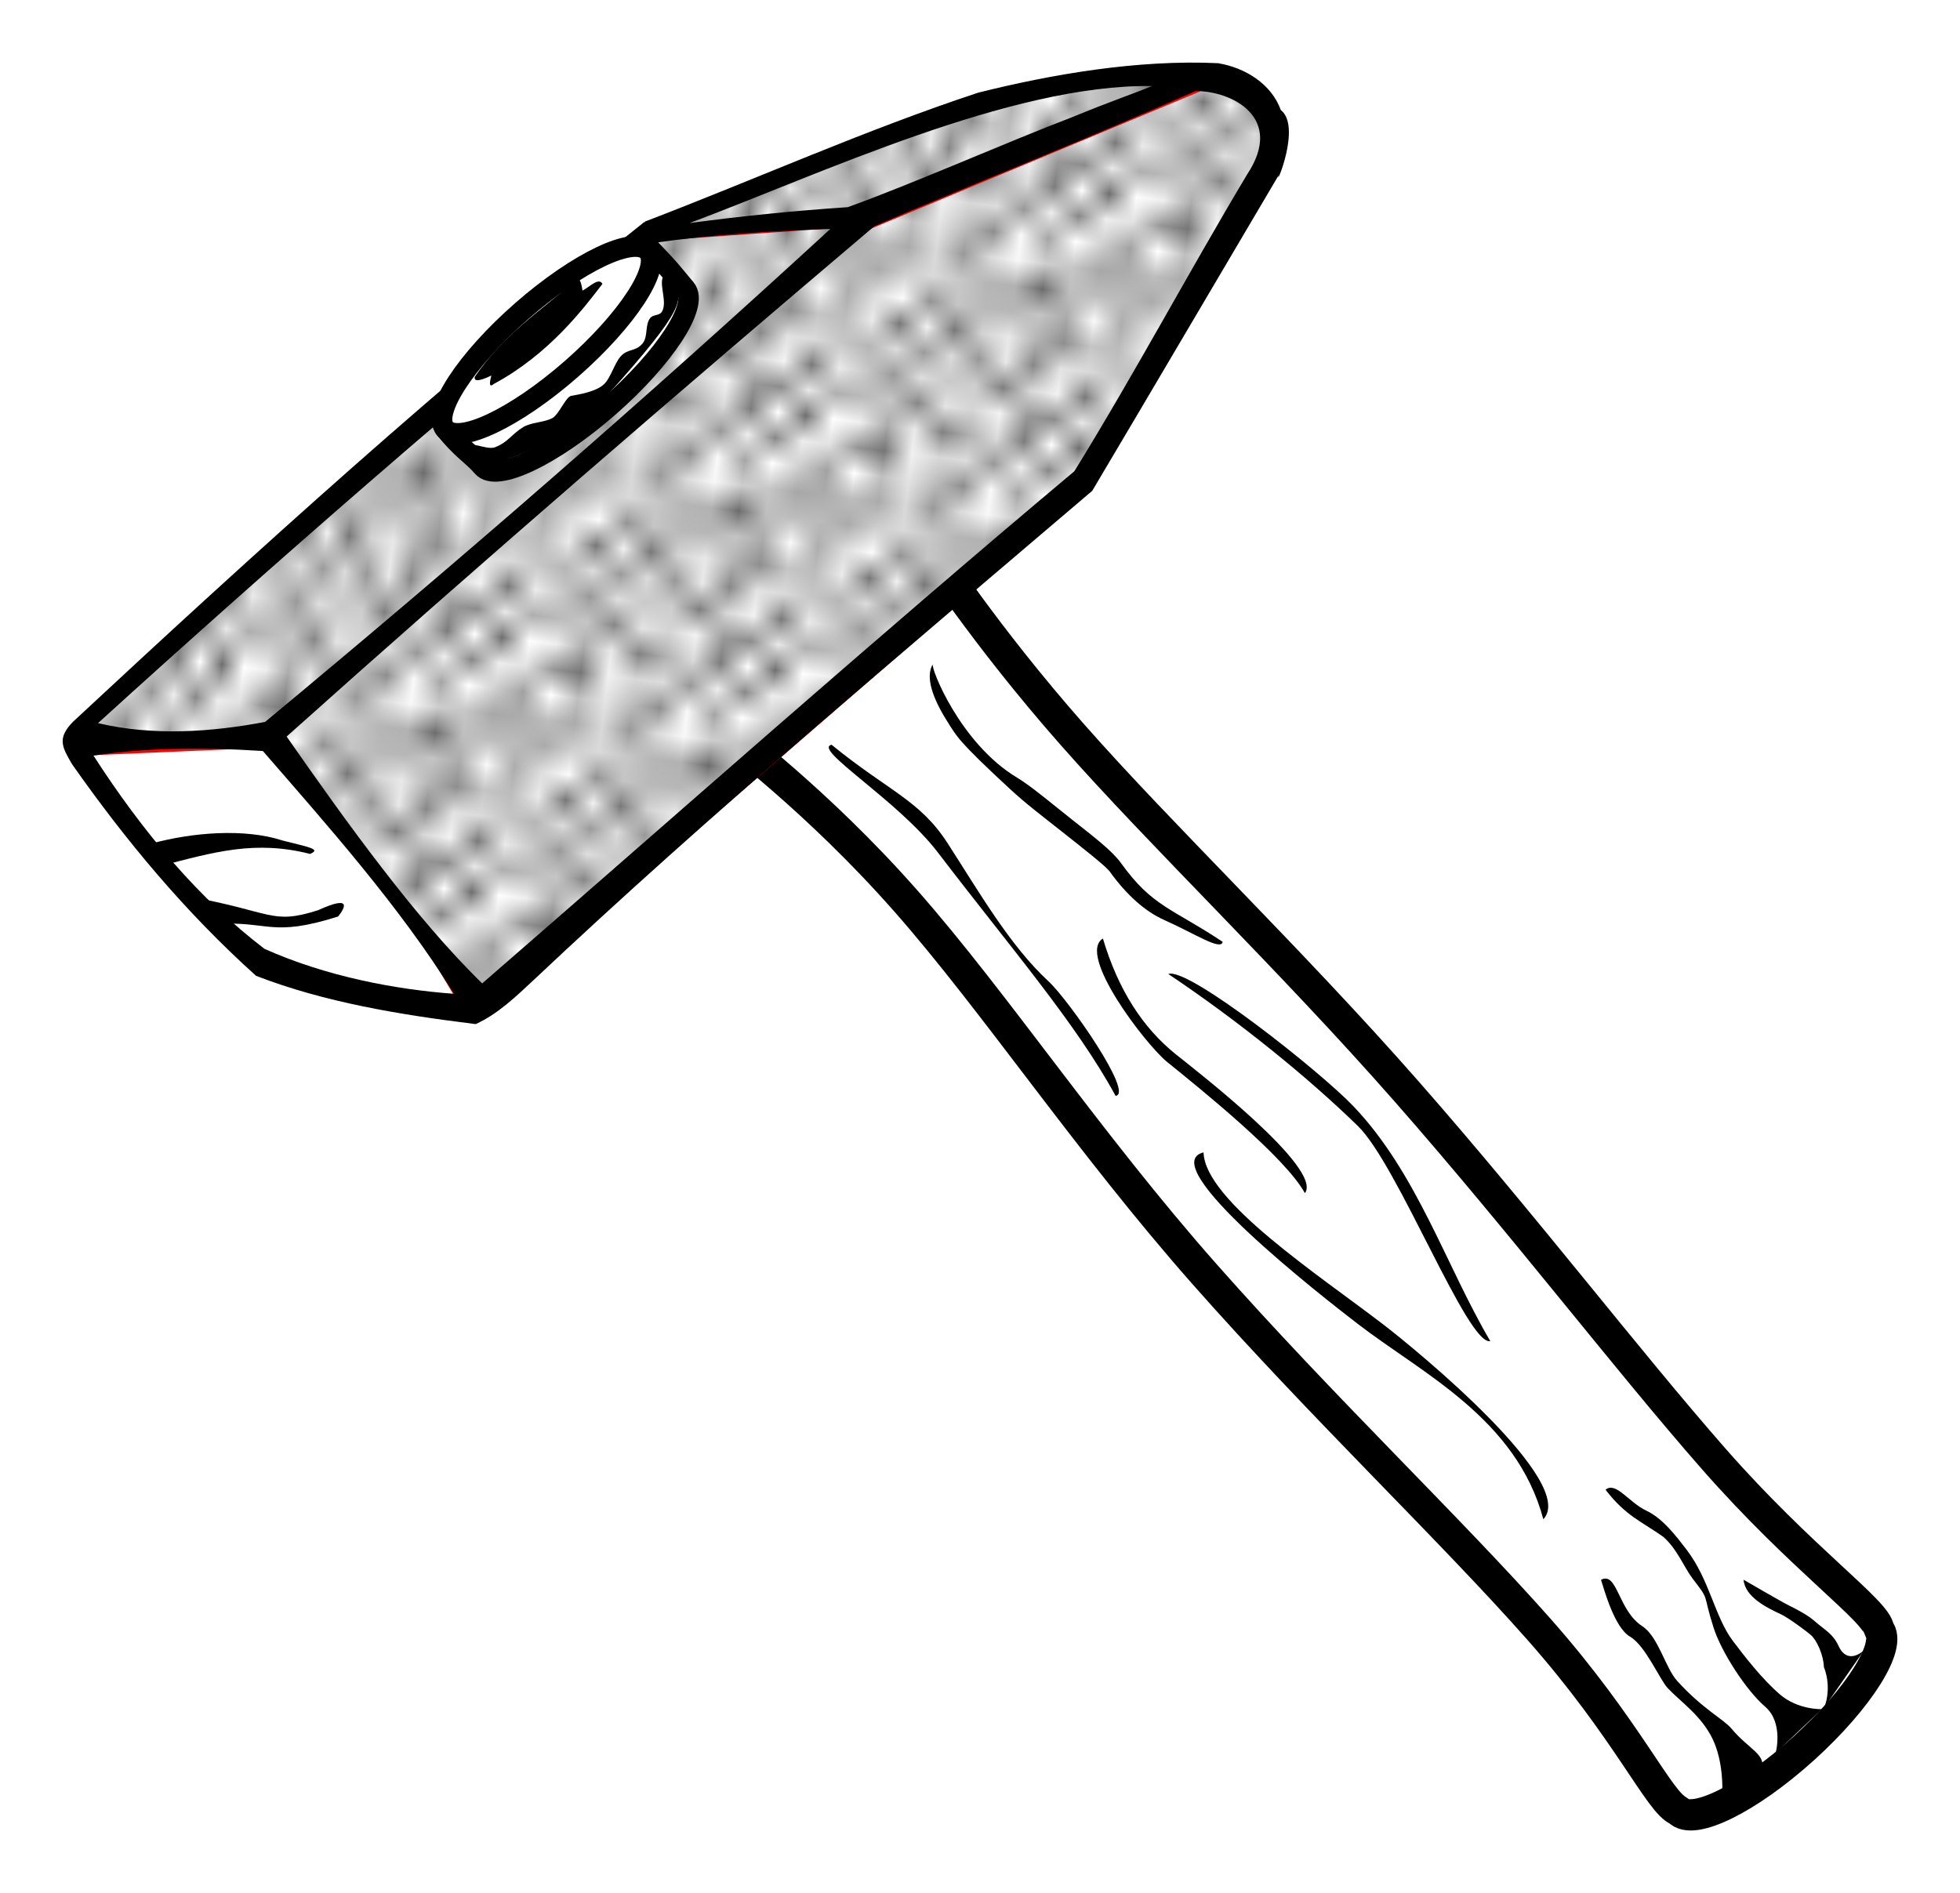
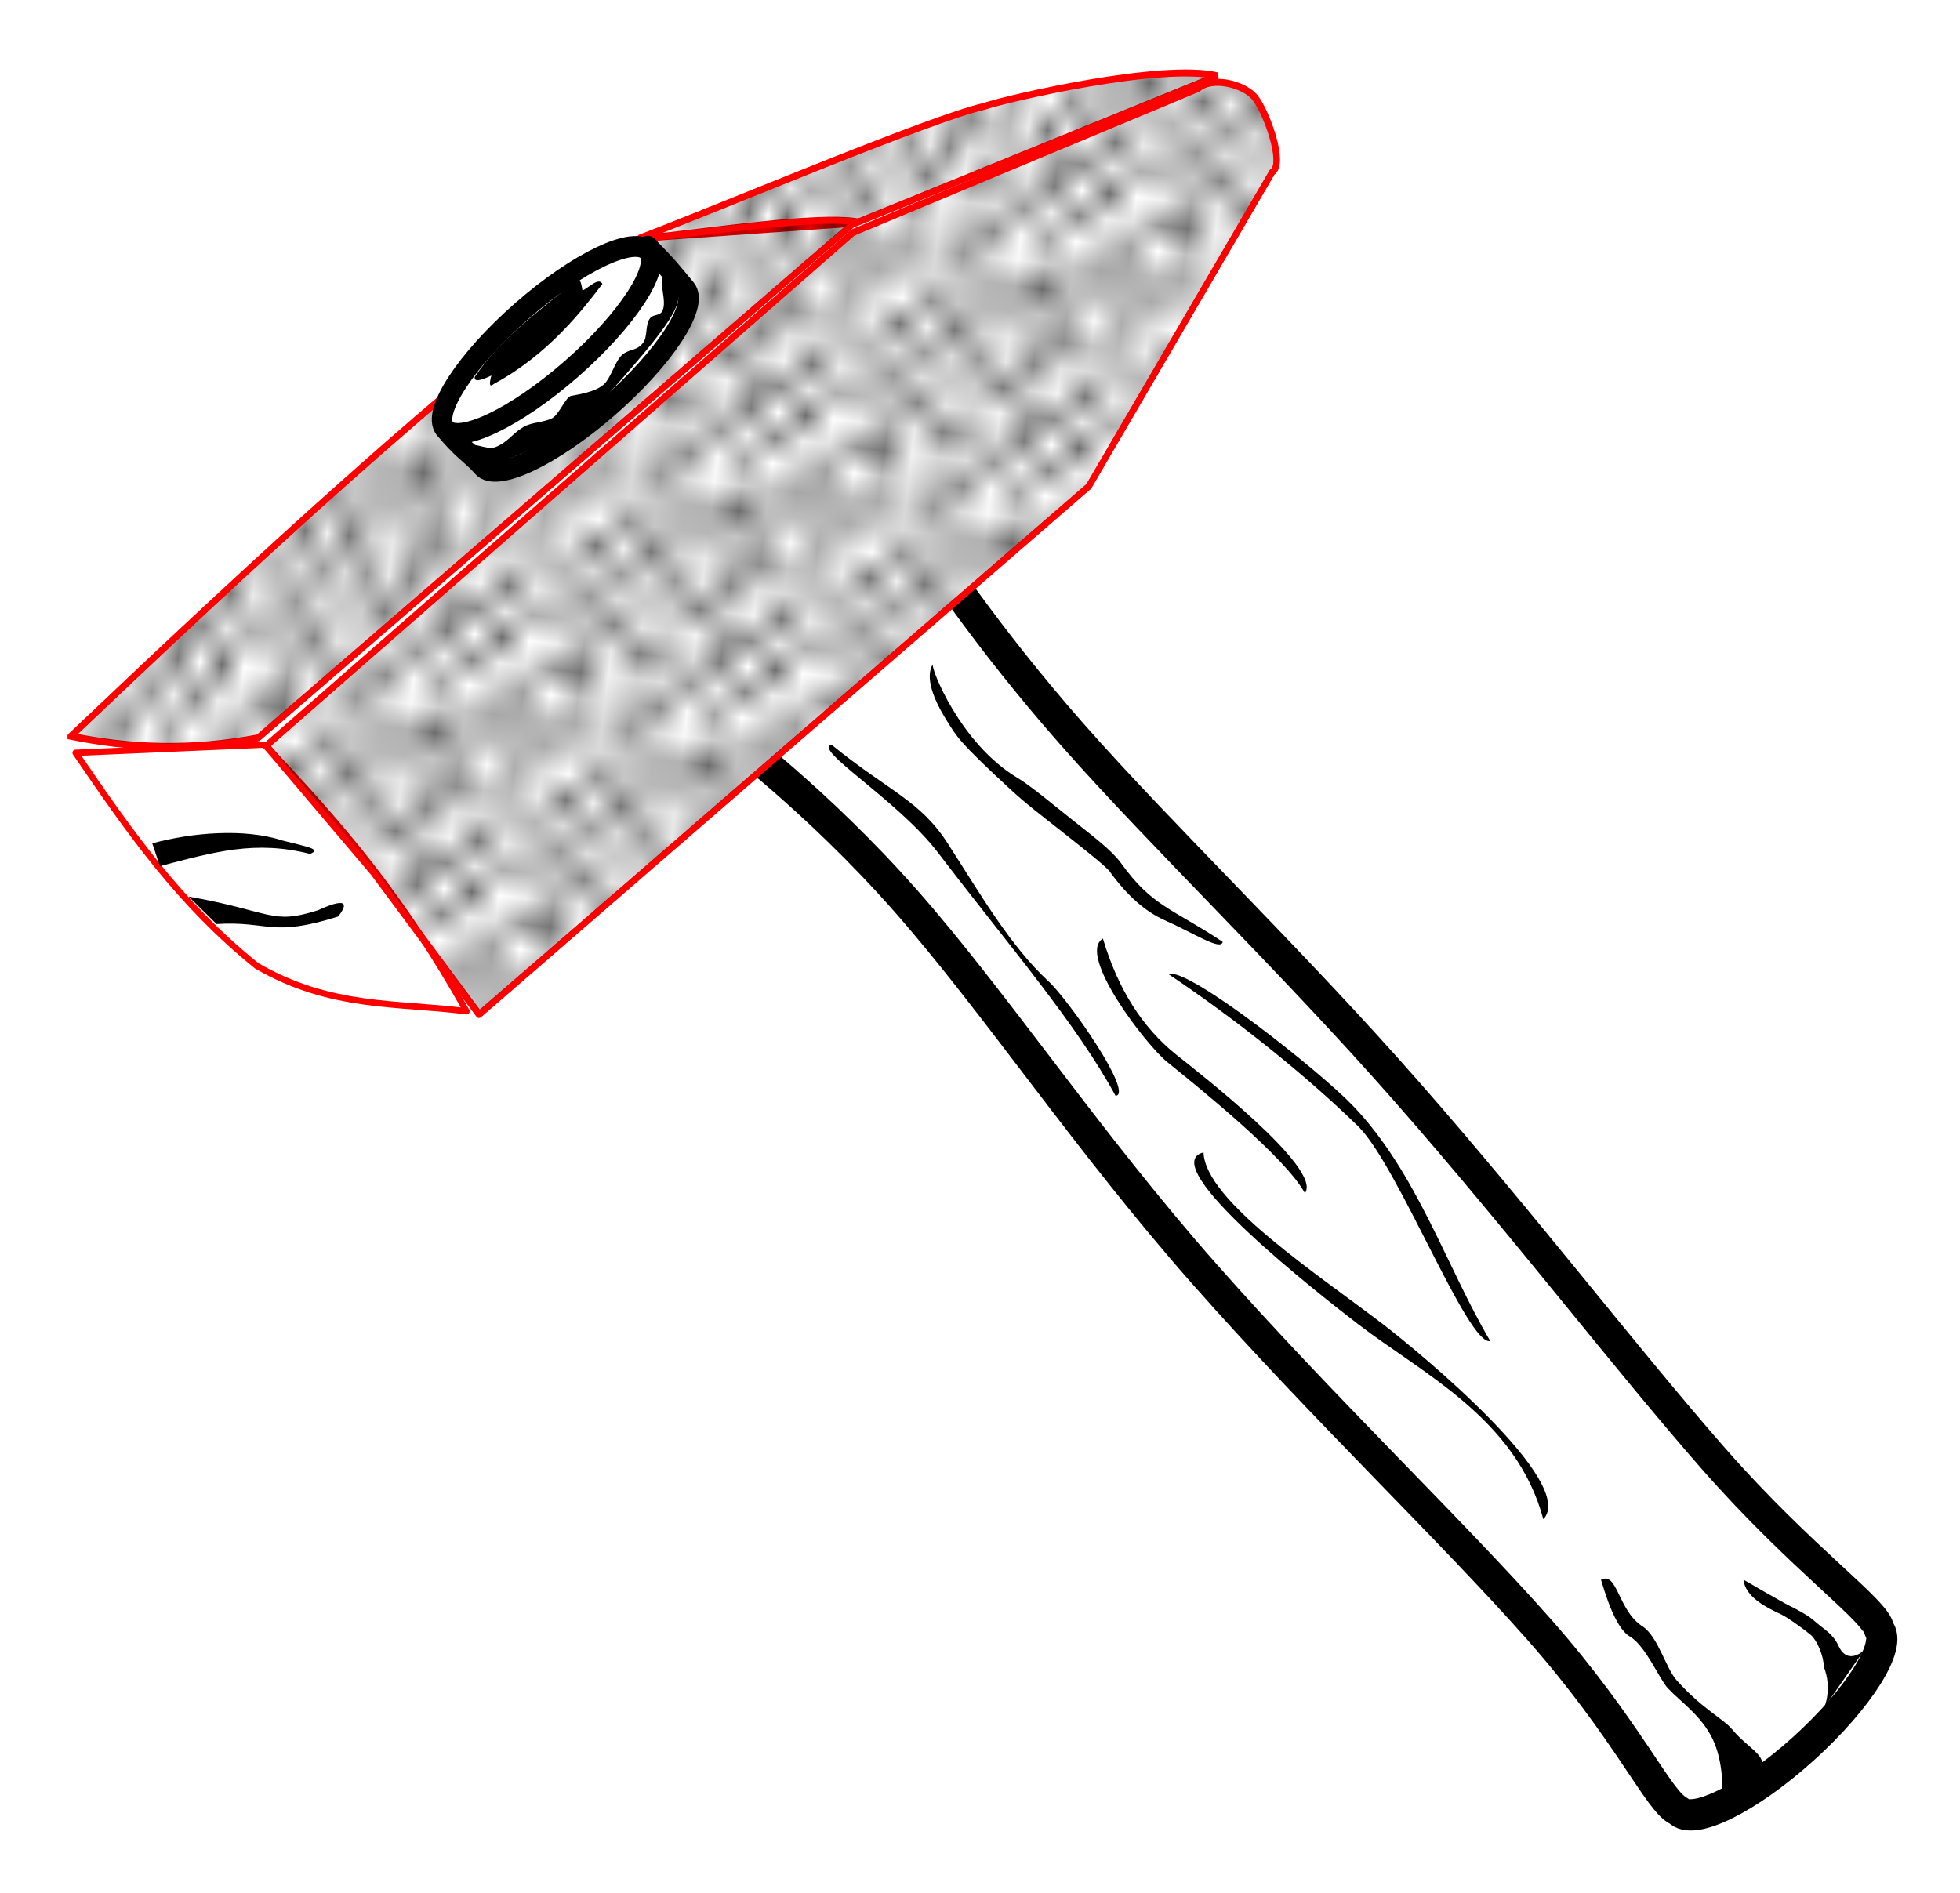
<svg xmlns="http://www.w3.org/2000/svg" xmlns:xlink="http://www.w3.org/1999/xlink" width="31.313mm" height="30.25mm" version="1.1" viewBox="0 0 110.95 107.19">
  <defs>
    <pattern id="b" xlink:href="#a" patternTransform="matrix(.893 0 0 1.357 162.14 915.36)" />
    <pattern id="c" xlink:href="#a" patternTransform="matrix(1.286 0 0 1.179 197.99 957.62)" />
    <pattern id="d" xlink:href="#a" patternTransform="matrix(1.036 0 0 1.643 177.14 925.71)" />
    <pattern id="a" width="10" height="10" patternTransform="translate(0) scale(10)" patternUnits="userSpaceOnUse">
      <circle cx="2.567" cy=".81" r=".45" />
      <circle cx="3.048" cy="2.33" r=".45" />
      <circle cx="4.418" cy="2.415" r=".45" />
      <circle cx="1.844" cy="3.029" r=".45" />
      <circle cx="6.08" cy="1.363" r=".45" />
      <circle cx="5.819" cy="4.413" r=".45" />
      <circle cx="4.305" cy="4.048" r=".45" />
      <circle cx="5.541" cy="3.045" r=".45" />
      <circle cx="4.785" cy="5.527" r=".45" />
      <circle cx="2.667" cy="5.184" r=".45" />
      <circle cx="7.965" cy="1.448" r=".45" />
      <circle cx="7.047" cy="5.049" r=".45" />
      <circle cx="4.34" cy=".895" r=".45" />
      <circle cx="7.125" cy=".34" r=".45" />
      <circle cx="9.553" cy="1.049" r=".45" />
      <circle cx="7.006" cy="2.689" r=".45" />
      <circle cx="8.909" cy="2.689" r=".45" />
      <circle cx="9.315" cy="4.407" r=".45" />
      <circle cx="7.82" cy="3.87" r=".45" />
      <circle cx="8.27" cy="5.948" r=".45" />
      <circle cx="7.973" cy="7.428" r=".45" />
      <circle cx="9.342" cy="8.072" r=".45" />
      <circle cx="8.206" cy="9.315" r=".45" />
      <circle cx="9.682" cy="9.475" r=".45" />
      <circle cx="9.688" cy="6.186" r=".45" />
      <circle cx="3.379" cy="6.296" r=".45" />
      <circle cx="2.871" cy="8.204" r=".45" />
      <circle cx="4.59" cy="8.719" r=".45" />
      <circle cx="3.181" cy="9.671" r=".45" />
      <circle cx="5.734" cy="7.315" r=".45" />
      <circle cx="6.707" cy="6.513" r=".45" />
      <circle cx="5.73" cy="9.67" r=".45" />
      <circle cx="6.535" cy="8.373" r=".45" />
      <circle cx="4.37" cy="7.154" r=".45" />
      <circle cx=".622" cy="7.25" r=".45" />
      <circle cx=".831" cy="5.679" r=".45" />
      <circle cx="1.257" cy="8.519" r=".45" />
      <circle cx="1.989" cy="6.877" r=".45" />
      <circle cx=".374" cy="3.181" r=".45" />
      <circle cx="1.166" cy="1.664" r=".45" />
      <circle cx="1.151" cy=".093" r=".45" />
      <circle cx="1.151" cy="10.093" r=".45" />
      <circle cx="1.302" cy="4.451" r=".45" />
      <circle cx="3.047" cy="3.763" r=".45" />
    </pattern>
  </defs>
  <g transform="translate(2.029 -945.35)" fill-rule="evenodd">
    <path d="m50.413 976.31c0.354 0.355 3.204 4.893 8.262 10.635 5.058 5.743 12.326 12.691 18.926 20.208 6.6 7.517 12.408 15.13 17.387 20.807 4.98 5.677 9.284 8.658 9.328 9.643 0.786 0.895-1.113 3.916-4.242 6.748-3.128 2.831-6.301 4.401-7.087 3.506-1.054-0.382-2.881-4.578-7.887-10.243-5.006-5.665-12.284-12.582-18.925-20.101-6.641-7.519-11.891-15.44-16.942-21.168-5.05-5.727-9.901-9.26-10.134-9.551z" color="#000000" fill="#fff" stroke="#000" stroke-linecap="round" stroke-linejoin="bevel" stroke-width="1.772" />
    <g transform="matrix(1.203 .144 -.146 1.222 136.12 -230.01)" fill="#fff" stroke="#f00" stroke-width=".29">
      <path d="m32.845 968.99c4.184-2.175 12.824-7.043 15.268-7.912 1.176-0.543 8.015-2.963 10.651-2.669l-15.963 8.703z" stroke-linejoin="bevel" />
      <path d="m18.355 994.21 24.375-26.655 15.217-8.464c0.587-0.642 2.079-0.455 2.669 0.084 0.59 0.54 1.812 2.882 1.229 3.332l-6.765 15.354-25.357 27.459-5.684-5.912z" color="#000000" stroke-linecap="round" stroke-linejoin="round" />
      <path d="m9.239 994.84c2.789 0.234 5.671 6e-3 8.699-0.949l24.852-26.85c-1.921-0.035-6.246 1.133-9.947 1.987-8.466 8.006-16.074 16.87-23.604 25.812z" />
      <path d="m9.544 995.59 8.72-1.407c4.028 3.265 7.275 6.232 10.852 11.077-3.249-0.031-6.301 0.633-9.988-0.931-3.924-2.421-6.601-5.377-9.584-8.739z" color="#000000" stroke-linecap="round" stroke-linejoin="round" />
    </g>
    <g transform="matrix(1.203 .144 -.146 1.222 36.292 -158.29)" stroke="#f00" stroke-width=".29">
      <path d="m107.62 901.52c4.184-2.175 12.824-7.043 15.268-7.912 1.176-0.543 8.015-2.963 10.651-2.669l-15.963 8.703z" fill="url(#b)" stroke-linejoin="bevel" />
      <path d="m93.134 926.74 24.375-26.655 15.217-8.464c0.587-0.642 2.079-0.455 2.669 0.084 0.59 0.54 1.812 2.882 1.229 3.332l-6.765 15.354-25.357 27.459-5.684-5.912z" color="#000000" fill="url(#c)" stroke-linecap="round" stroke-linejoin="round" />
      <path d="m84.018 927.37c2.789 0.234 5.671 6e-3 8.699-0.949l24.852-26.85c-1.921-0.035-6.246 1.133-9.947 1.987-8.466 8.006-16.074 16.87-23.604 25.812z" fill="url(#d)" />
    </g>
-     <path d="m66.979 948.93c-4.632-0.225-9.549 0.645-13.63 1.665-6.405 2.115-12.575 4.892-18.875 7.302-8.67e-4 0.012 0.002 0.019 1e-3 0.031l-0.051 6e-3c-11.34 9.002-21.907 18.587-32.324 28.283-0.907 0.93-0.625 1.422-0.057 2.397 3.014 4.295 6.404 8.378 10.42 11.988 3.882 1.502 8.124 2.2 12.433 2.734 1.244-0.562 2.28-1.562 3.269-2.483 9.877-9.321 20.805-18.483 31.634-27.712 3.534-5.952 7.039-11.922 10.561-17.882-0.261 0.858 1.317-2.747 0.115-3.678-0.532-1.474-2.005-2.384-3.494-2.642l-9.24e-4 -0.013zm-8.371 3.076c-3.74 1.431-8.89 3.718-12.649 5.074-2.974 0.199-5.96 0.496-8.958 0.901 7.367-2.748 18.152-7.872 26.182-7.76-1.171 0.485-2.212 0.814-4.575 1.786zm7.039-1.5c2.071-9e-3 5.048 1.505 2.93 4.705-3.345 5.595-6.374 11.287-9.79 16.821-11.377 9.551-22.451 19.391-33.522 28.999-3.79-3.691-7.706-9.156-11.071-13.977 11.17-9.998 22.159-19.474 33.274-28.899 6.322-2.69 11.901-4.877 18.18-7.649zm-20.674 7.808c-10.513 9.658-20.962 18.755-31.995 27.909-2.992 0.574-6.341 0.814-9.461 0.071 10.302-9.361 20.754-18.458 31.416-27.186 3.451-0.491 6.637-0.696 10.041-0.793zm-32.125 29.559c3.589 4.136 7.756 8.807 10.822 13.747-3.338-0.243-7.268-0.993-10.733-2.547-3.71-2.839-6.874-6.59-9.678-10.941 2.854-0.439 6.088-0.486 9.589-0.259z" color="#000000" color-rendering="auto" image-rendering="auto" shape-rendering="auto" solid-color="#000000" style="block-progression:tb;isolation:auto;mix-blend-mode:normal;text-decoration-color:#000000;text-decoration-line:none;text-decoration-style:solid;text-indent:0;text-transform:none;white-space:normal" />
    <g transform="matrix(.92 -.805 .79 .931 -767.3 98.084)" fill="#fff" stroke="#000" stroke-linecap="round" stroke-linejoin="bevel" stroke-width=".958">
      <path d="m44.384 963.41c0.106 1.641 0.063 1.675 0.063 2.652 6e-6 0.976-2.798 1.768-6.25 1.768s-6.25-0.791-6.25-1.768c1e-5 -0.723-0.232-1.282-0.179-2.503" color="#000000" />
      <ellipse cx="38.007" cy="963.6" rx="6.25" ry="1.768" color="#000000" />
    </g>
    <path d="m15.522 993.7c0.671-0.281-0.15-0.394-1.558-0.759-2.165-0.705-5.116-0.453-7.376 0.159l0.43 1.292c3.09-0.805 5.395-1.48 8.503-0.692z" color="#000000" color-rendering="auto" image-rendering="auto" shape-rendering="auto" solid-color="#000000" style="block-progression:tb;isolation:auto;mix-blend-mode:normal;text-decoration-color:#000000;text-decoration-line:none;text-decoration-style:solid;text-indent:0;text-transform:none;white-space:normal" />
    <path d="m15.968 996.89c1.923-0.877 1.545-0.154 1.143 0.353-3.804 1.201-3.886 0.248-6.883 0.425l-1.581-1.553c4.744 0.839 4.662 1.623 7.322 0.774z" color="#000000" color-rendering="auto" image-rendering="auto" shape-rendering="auto" solid-color="#000000" style="block-progression:tb;isolation:auto;mix-blend-mode:normal;text-decoration-color:#000000;text-decoration-line:none;text-decoration-style:solid;text-indent:0;text-transform:none;white-space:normal" />
    <path d="m88.601 1034.8c0.189 0.588 0.766 2.71 1.643 3.219 0.876 0.509 1.671 2.416 2.133 2.913 0.7 0.752 1.885 1.539 2.529 2.853 0.645 1.313 0.562 2.976 0.562 2.976s2.062-0.82 2.211-1.202c0.331-0.853-0.727-1.168-1.687-2.327-0.454-0.548-1.647-1.115-3.091-2.721-0.652-0.725-1.065-2.503-1.956-3.078-1.388-0.896-1.413-3.128-2.343-2.632z" color="#000000" color-rendering="auto" image-rendering="auto" shape-rendering="auto" solid-color="#000000" style="block-progression:tb;isolation:auto;mix-blend-mode:normal;text-decoration-color:#000000;text-decoration-line:none;text-decoration-style:solid;text-indent:0;text-transform:none;white-space:normal" />
-     <path d="m88.859 1029.7c1.127 1.479 2.07 1.816 3.249 2.654 0.767 0.639 1.234 1.796 1.66 2.352 1.036 1.352 0.551 0.749 1.205 2.801 0.448 1.404 1.857 3.562 2.918 4.476 1.061 0.913 0.6 2.618 0.6 2.618l2.611-2.477s-1.343 0.054-2.378-0.838c-1.035-0.891-2.058-2.232-2.659-3.028-1.028-1.362-1.317-3.462-2.622-5.166-0.563-0.734-1.339-1.768-2.273-2.205-0.984-0.46-1.736-1.677-2.31-1.185z" color="#000000" color-rendering="auto" image-rendering="auto" shape-rendering="auto" solid-color="#000000" style="block-progression:tb;isolation:auto;mix-blend-mode:normal;text-decoration-color:#000000;text-decoration-line:none;text-decoration-style:solid;text-indent:0;text-transform:none;white-space:normal" />
    <path d="m96.668 1034.8c0.105 0.98 1.292 1.57 2.146 1.965 0.446 0.222 1.459 0.977 1.671 1.164 0.35 0.309 0.716 1.16 0.733 1.803 0.484 1.247 0.023 2.295 0.023 2.295l2.29-3.291c9e-3 0.027-0.944 0.975-1.481-0.189-0.327-0.706-0.78-0.9-1.327-1.383-0.409-0.361-0.965-0.652-1.448-0.892-0.483-0.24-2.607-1.477-2.607-1.477z" color="#000000" color-rendering="auto" image-rendering="auto" shape-rendering="auto" solid-color="#000000" style="block-progression:tb;isolation:auto;mix-blend-mode:normal;text-decoration-color:#000000;text-decoration-line:none;text-decoration-style:solid;text-indent:0;text-transform:none;white-space:normal" />
    <path d="m66.101 1010.6c-2.852 0.704 6.704 8.153 8.753 9.728 3.652 2.806 8.958 5.349 10.482 11.042 1.958-2.054-7.04-9.473-9.024-10.999-3.662-2.817-10.146-7.045-10.21-9.771z" color="#000000" color-rendering="auto" image-rendering="auto" shape-rendering="auto" solid-color="#000000" style="block-progression:tb;isolation:auto;mix-blend-mode:normal;text-decoration-color:#000000;text-decoration-line:none;text-decoration-style:solid;text-indent:0;text-transform:none;white-space:normal" />
    <path d="m64.107 1000.5c3.922 2.623 7.886 5.828 10.743 8.619 2.261 2.209 6.21 12.447 7.483 12.166-2.49-4.225-4.141-9.509-7.739-13.289-1.895-1.991-9.392-7.924-10.487-7.496z" color="#000000" color-rendering="auto" image-rendering="auto" shape-rendering="auto" solid-color="#000000" style="block-progression:tb;isolation:auto;mix-blend-mode:normal;text-decoration-color:#000000;text-decoration-line:none;text-decoration-style:solid;text-indent:0;text-transform:none;white-space:normal" />
    <path d="m45.043 987.52c-1.094 0.243 3.755 3.136 6.016 6.096 4.151 5.434 7.83 9.68 10.062 13.781 1.065-0.102-2.669-5.441-3.79-6.476-2.184-2.016-3.908-5.018-5.721-7.83-1.572-2.438-3.344-2.943-6.567-5.572z" color="#000000" color-rendering="auto" image-rendering="auto" shape-rendering="auto" solid-color="#000000" style="block-progression:tb;isolation:auto;mix-blend-mode:normal;text-decoration-color:#000000;text-decoration-line:none;text-decoration-style:solid;text-indent:0;text-transform:none;white-space:normal" />
    <path d="m50.774 982.96c-0.442 0.728 0.015 1.957 0.79 3.19 0.581 0.923 0.618 1.136 3.592 3.886 0.9 0.832 1.752 1.471 2.919 2.395 1.168 0.924 2.494 1.961 2.719 2.273 0.978 1.358 2.031 2.268 3.062 2.728 1.742 0.777 3.232 1.769 3.328 1.247-1.415-0.944-2.439-1.455-3.293-2.022-0.854-0.567-1.562-1.185-2.47-2.447-0.507-0.704-1.571-1.507-2.744-2.436-1.173-0.928-2.362-1.932-3.123-2.388-3.235-1.937-4.909-6.227-4.78-6.427z" color="#000000" color-rendering="auto" image-rendering="auto" shape-rendering="auto" solid-color="#000000" style="block-progression:tb;isolation:auto;mix-blend-mode:normal;text-decoration-color:#000000;text-decoration-line:none;text-decoration-style:solid;text-indent:0;text-transform:none;white-space:normal" />
    <path d="m60.404 998.49c-1.49 0.906 2.416 5.995 3.63 6.986 1.898 1.534 6.697 5.396 7.804 7.431 1.053-1.382-6.201-6.973-7.326-7.876-1.842-1.489-3.236-3.614-4.109-6.541z" color="#000000" color-rendering="auto" image-rendering="auto" shape-rendering="auto" solid-color="#000000" style="block-progression:tb;isolation:auto;mix-blend-mode:normal;text-decoration-color:#000000;text-decoration-line:none;text-decoration-style:solid;text-indent:0;text-transform:none;white-space:normal" />
    <path d="m24.307 970.73c0.233-0.519 1.177 0.149 1.705-0.063 0.733-0.295 0.905-0.723 1.578-1.136 0.443-0.272 1.184-0.259 1.641-0.505 0.386-0.208 0.758-1.2 1.073-1.263 0.316-0.063 1.429-0.209 1.894-0.694 0.336-0.351 0.571-1.144 0.884-1.515 0.412-0.489 0.853-0.266 1.263-0.758 0.324-0.389 0.116-1.066 0.442-1.452 0.152-0.18 0.494-0.125 0.631-0.316 0.435-0.604-0.383-1.954 0.316-2.21 0.238-0.087 0.532 0.254 0.568 0.505 0.116 1.149 0.676 1.271-4.041 6.503-2.737 3.036-7.071 3.978-7.071 3.978s-1.074-0.651-0.884-1.073z" />
    <path d="m30.499 961.27c-1.946 1.687-4.052 3.055-5.658 5.422-0.047 0.295 0.324 0.218 0.943-0.079-0.151 0.554-0.079 0.663 0.14 0.476 3.108-1.676 5.042-4.22 6.147-5.663-0.202-0.395-0.726 0.174-1.129 0.379-0.104-0.744-0.265-0.749-0.443-0.537z" />
  </g>
</svg>